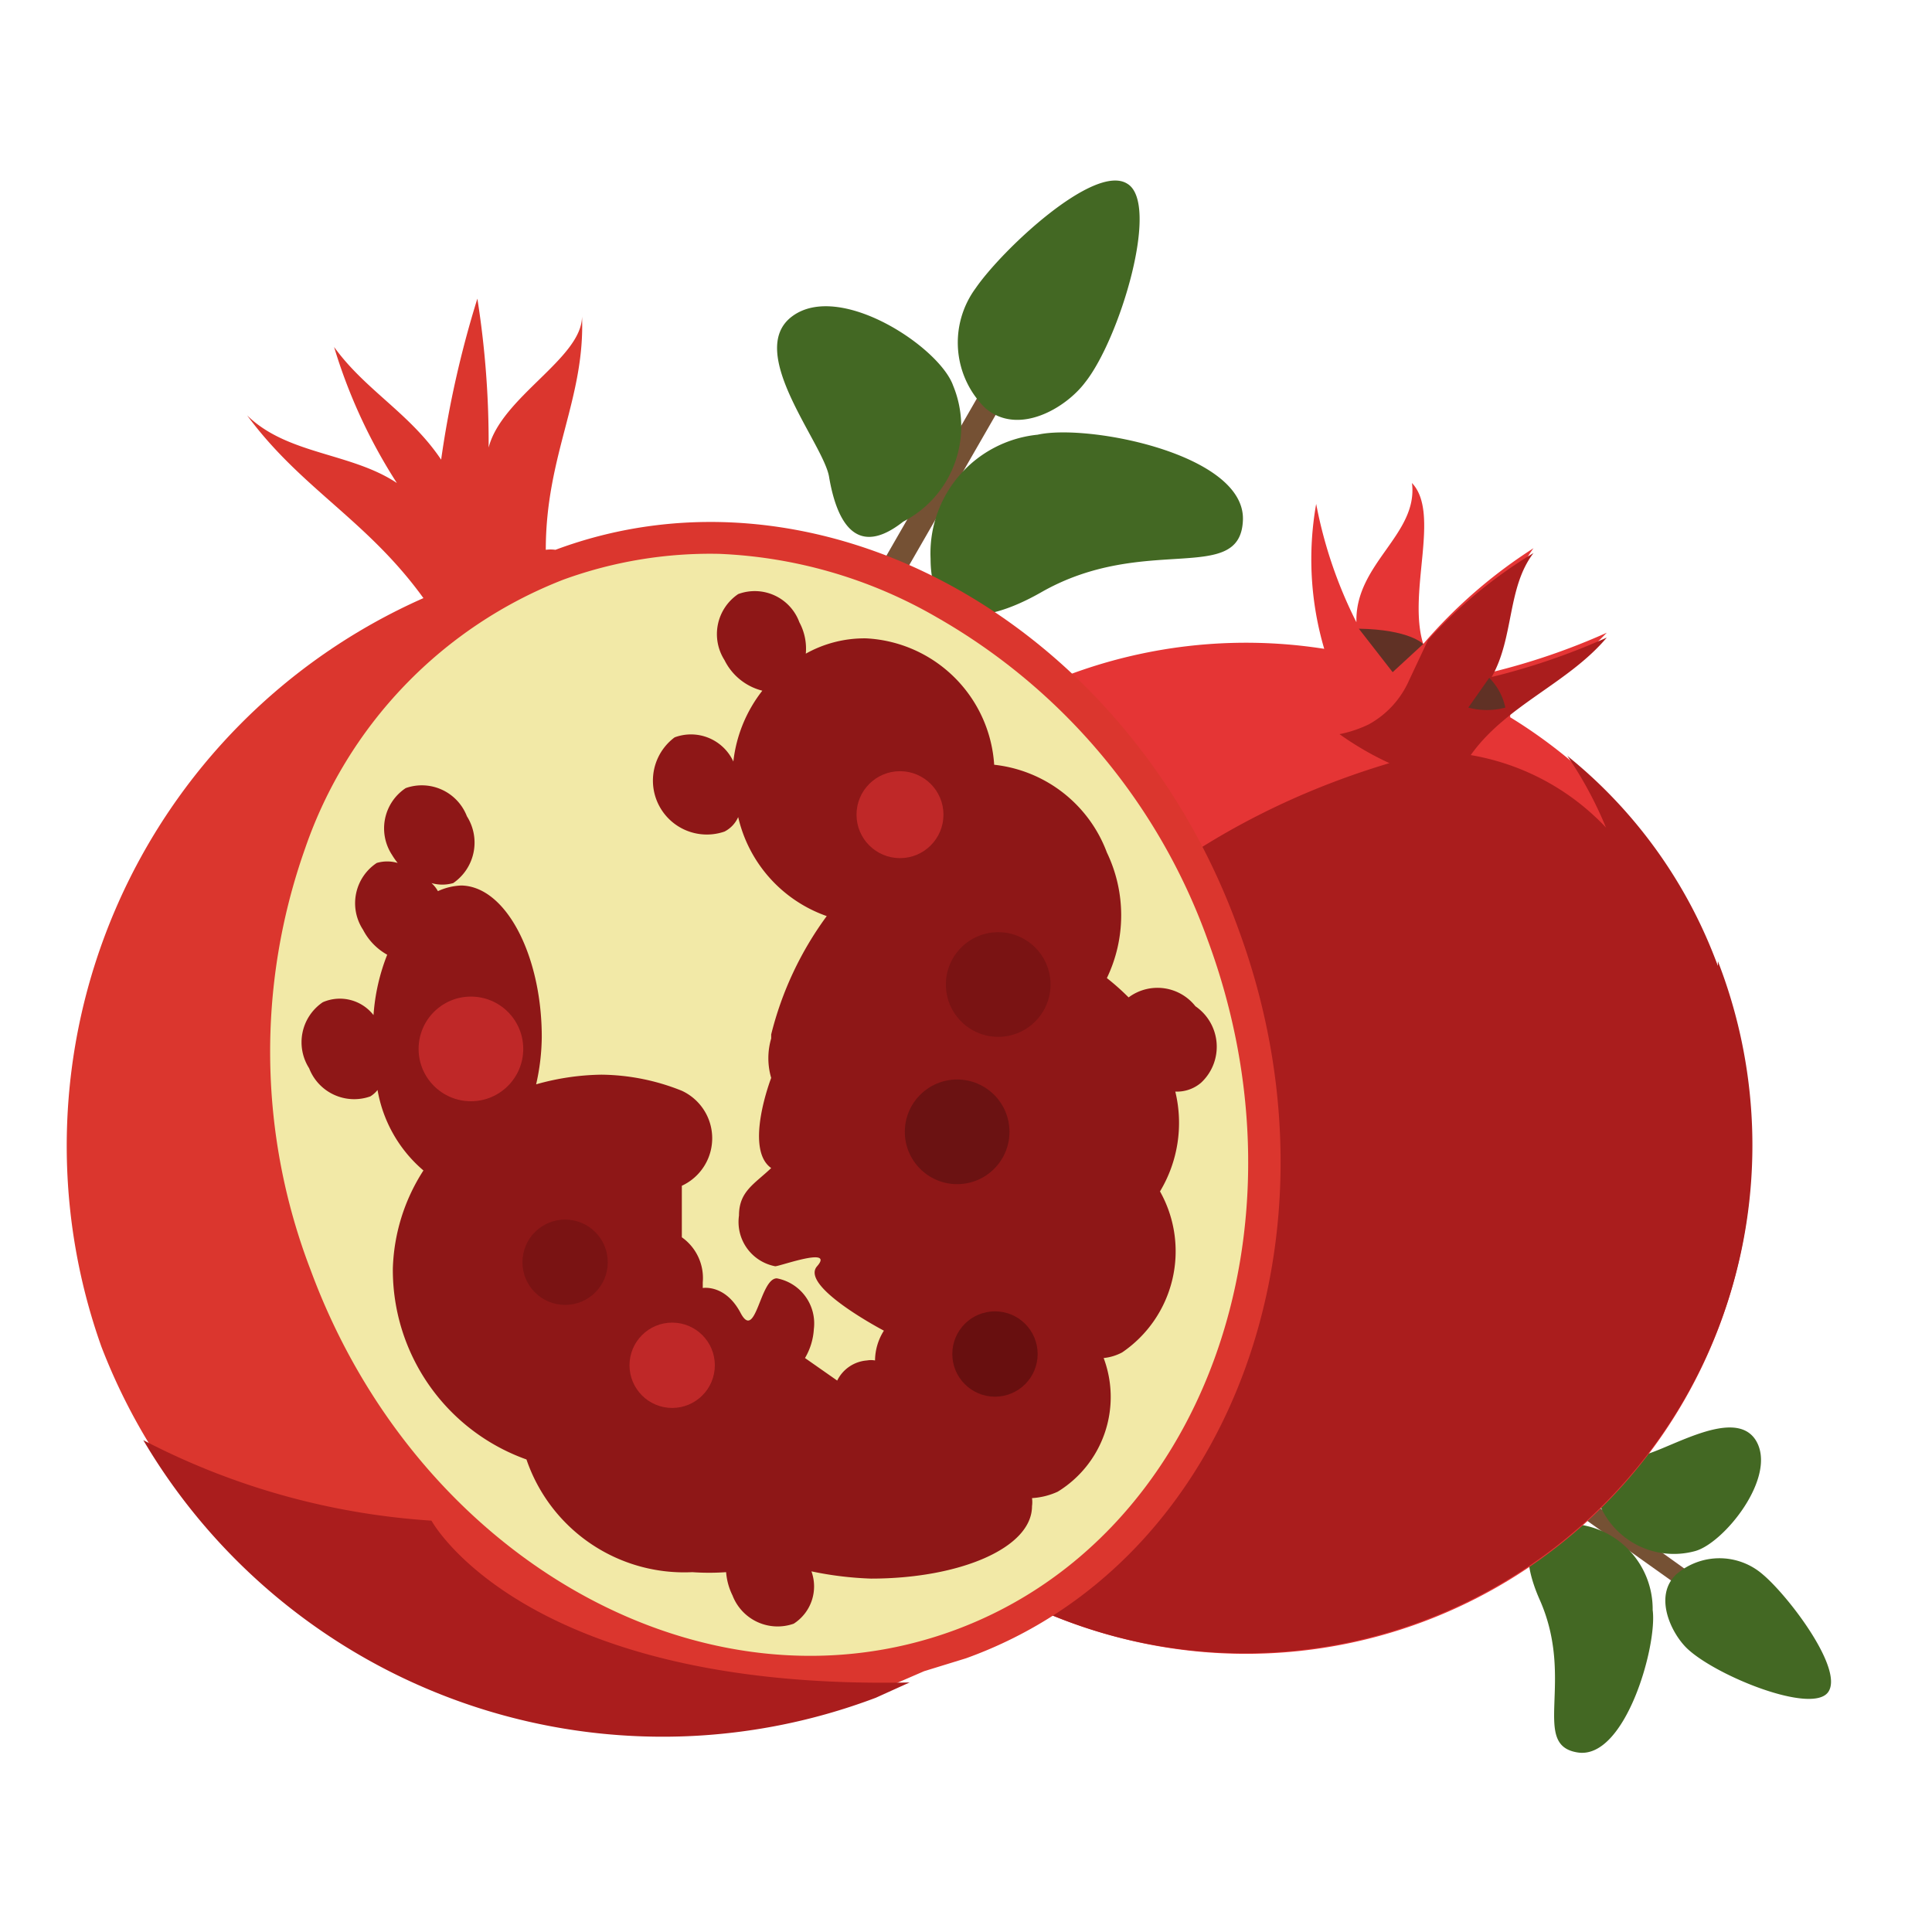
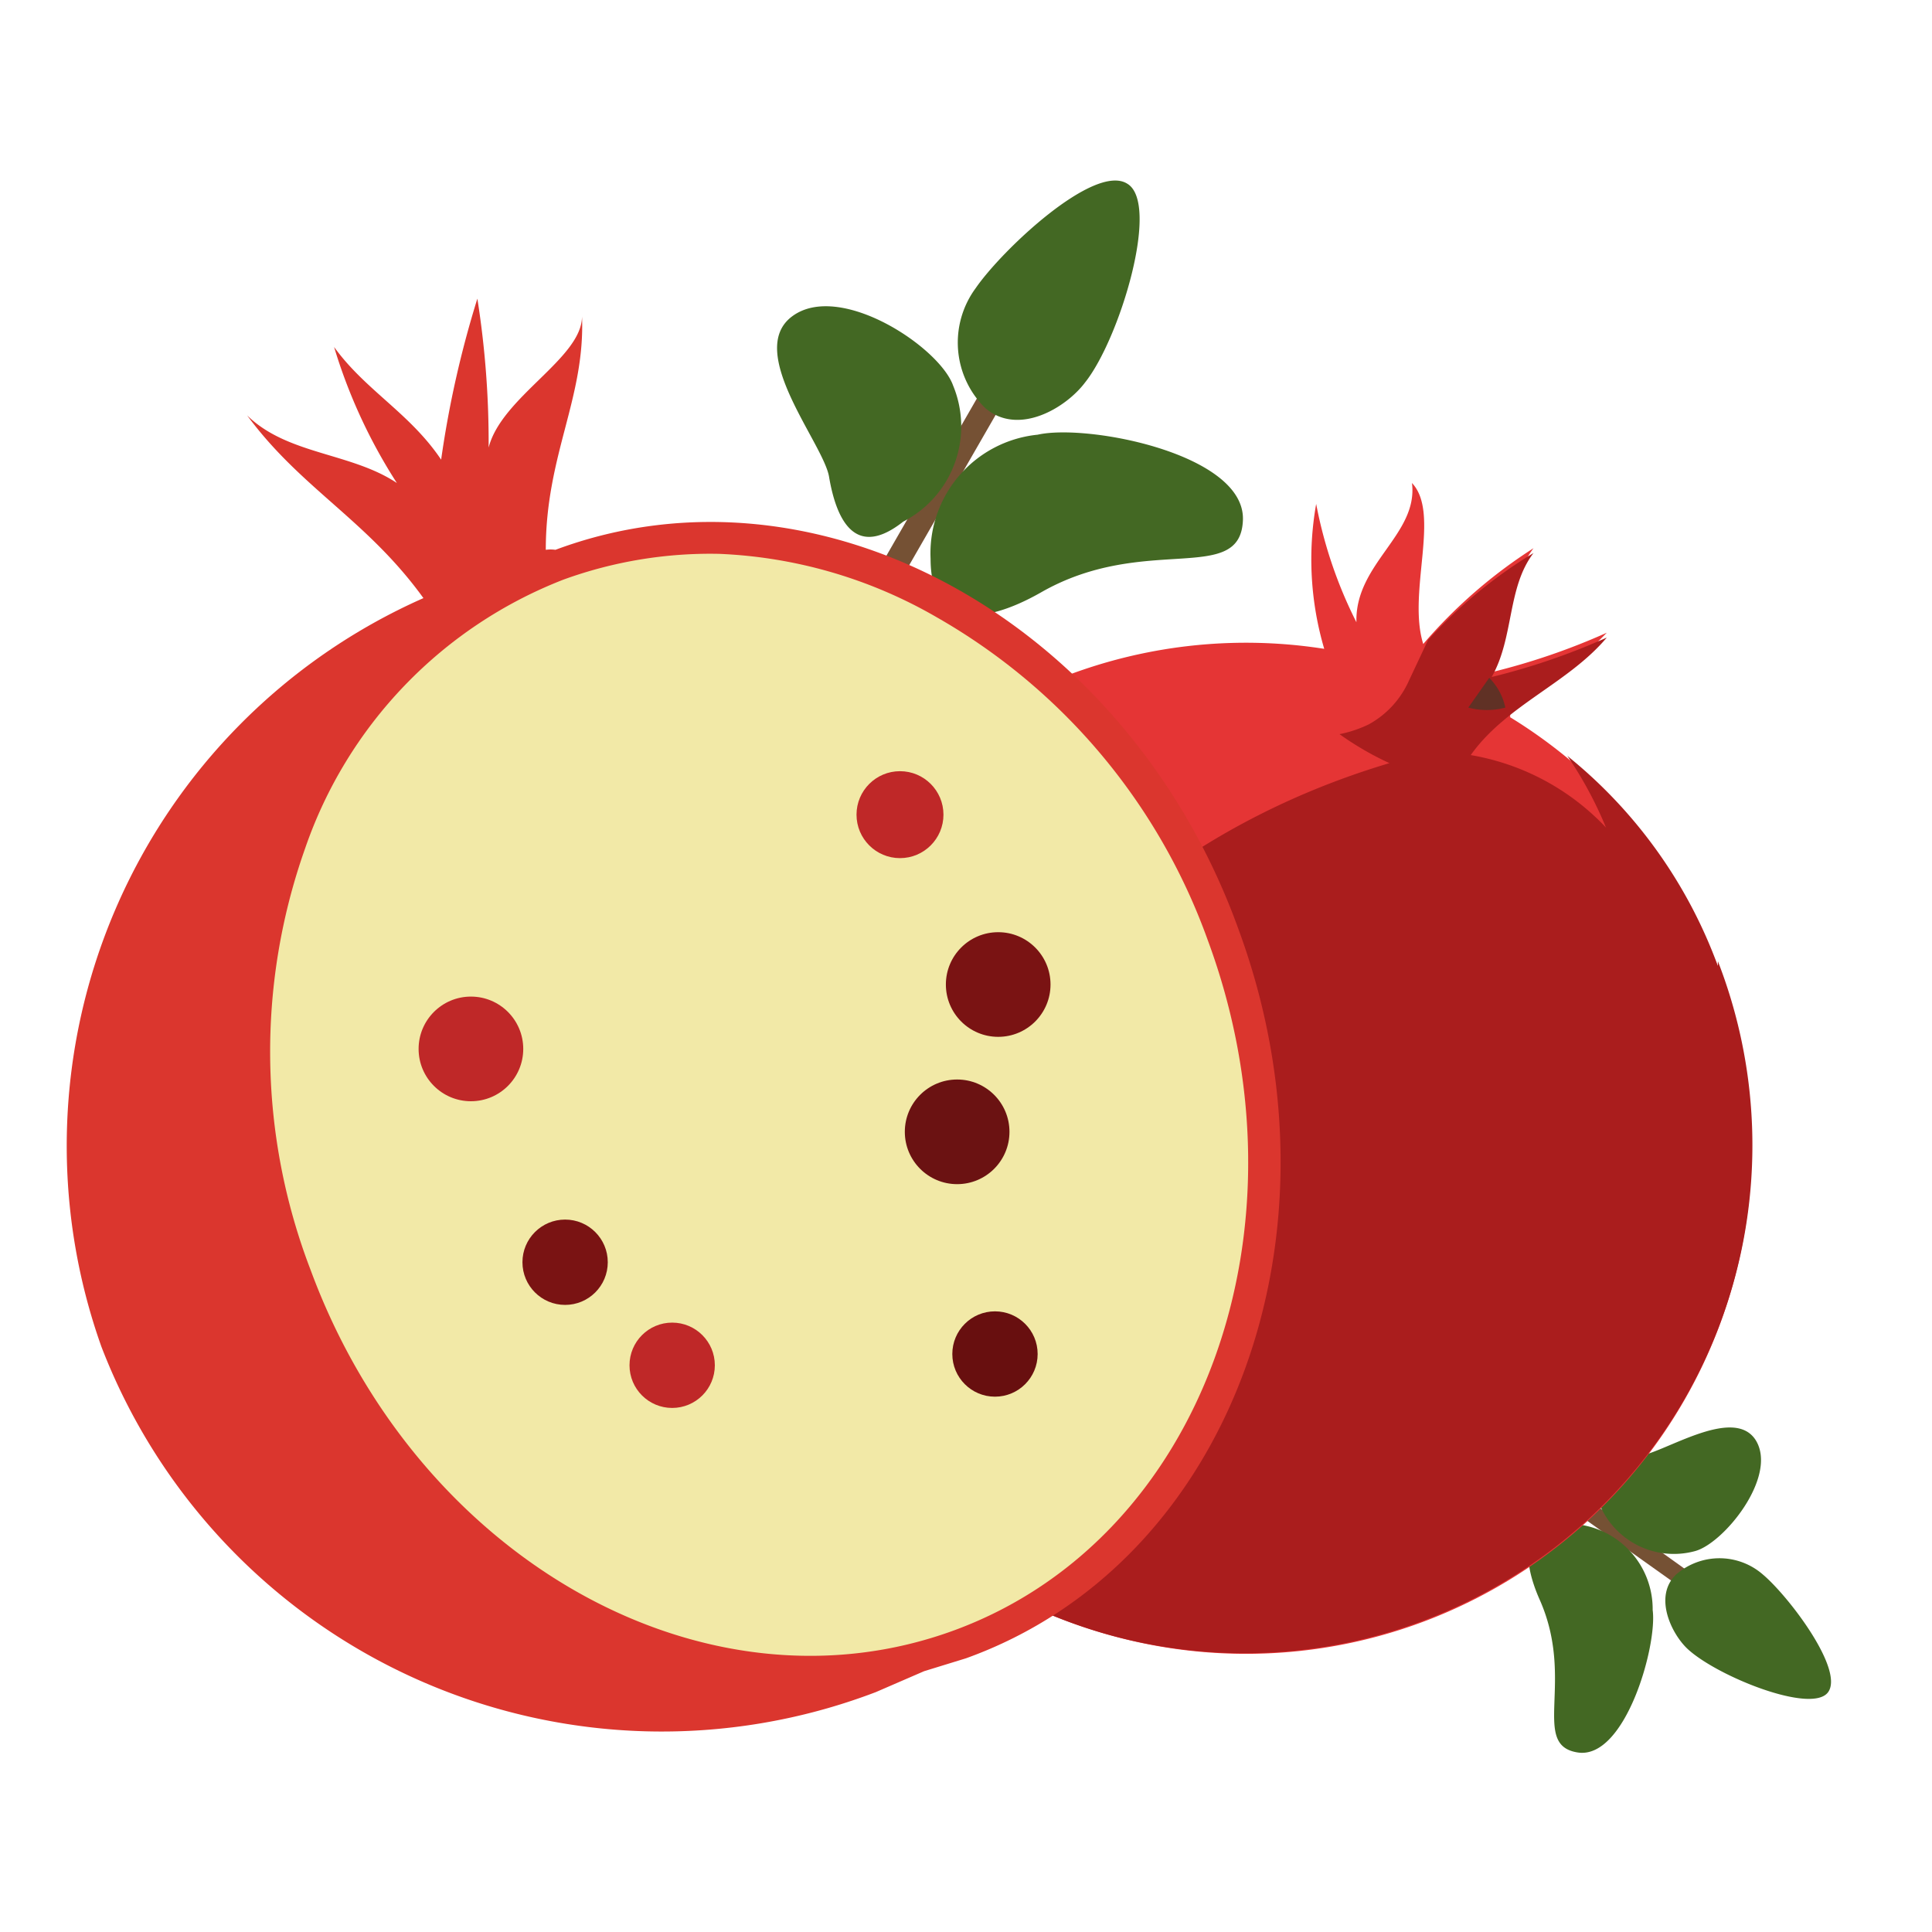
<svg xmlns="http://www.w3.org/2000/svg" id="4add27a2-ec08-436c-b22a-87cff977e0be" data-name="Layer 1" viewBox="0 0 24 24">
  <title>crop_pomgranate</title>
  <polygon points="18.78 17.95 18.66 18.14 20.88 19.72 21 19.54 18.78 17.95" style="fill: #755134" />
  <path d="M20.53,20a1.06,1.06,0,0,0-1-1.07c-.61-.07-.65.39-.4.95.44,1-.12,1.8.47,1.89S20.59,20.44,20.53,20Z" style="fill: #436823" />
  <path d="M21.9,19.56a.82.82,0,0,0-1.08,0c-.28.27-.06.73.14.92.36.34,1.55.82,1.75.54S22.22,19.83,21.9,19.56Z" style="fill: #436823" />
  <path d="M21.81,17.89c-.28-.44-1.17.18-1.47.2s-.72.17-.46.62a1,1,0,0,0,1.17.56C21.41,19.18,22.09,18.34,21.81,17.89Z" style="fill: #436823" />
  <path d="M18.76,8.86a7.43,7.43,0,0,0,1.2-1,8.31,8.31,0,0,1-1.43.49c.28-.49.19-1.11.52-1.54A6.2,6.2,0,0,0,17.68,8c-.2-.64.22-1.62-.14-2,.08.64-.71,1-.69,1.73a5.55,5.55,0,0,1-.5-1.47,3.94,3.94,0,0,0,.1,1.8,6.28,6.28,0,1,0,2.31.85Z" style="fill: #e53535" />
  <path d="M21.34,12a6,6,0,0,0-1.87-2.61,4.84,4.84,0,0,1,.48.89,3,3,0,0,0-1.68-.9c.44-.62,1.21-.89,1.69-1.46a8.31,8.31,0,0,1-1.43.49c.28-.49.19-1.11.52-1.54a5.84,5.84,0,0,0-1.31,1.08l-.24.51A1.15,1.15,0,0,1,17,9a1.5,1.5,0,0,1-.36.12,3.77,3.77,0,0,0,.62.36C12.16,11,10,16,11.63,19.23a6.7,6.7,0,0,0,1.15.71,6.31,6.31,0,0,0,8.56-8Z" style="fill: #aa1d1d" />
-   <path d="M16.88,7.81l.42.54L17.68,8S17.51,7.82,16.88,7.81Z" style="fill: #603125" />
  <path d="M18.5,8.42l-.26.37a.89.89,0,0,0,.46,0A.75.75,0,0,0,18.5,8.42Z" style="fill: #603125" />
  <polygon points="12.21 4.82 10.34 8.07 10.61 8.21 12.48 4.96 12.21 4.82" style="fill: #755134" />
  <path d="M12.89,5.4a1.48,1.48,0,0,0-1.33,1.54c0,.85.63.84,1.37.42,1.29-.74,2.48-.08,2.51-.9S13.51,5.26,12.89,5.4Z" style="fill: #436823" />
  <path d="M14,2.28c-.41-.25-1.55.82-1.88,1.3a1.14,1.14,0,0,0,.12,1.49c.41.35,1,0,1.24-.32C13.91,4.21,14.42,2.52,14,2.28Z" style="fill: #436823" />
  <path d="M11.84,4.79c-.17-.48-1.41-1.3-2-.86s.4,1.59.46,2c.1.58.35,1,.92.55A1.33,1.33,0,0,0,11.84,4.79Z" style="fill: #436823" />
  <ellipse cx="11.76" cy="15.77" rx="2.36" ry="0.87" transform="translate(-4.24 27.22) rotate(-88.88)" style="fill: #aa1d1d" />
  <path d="M15.38,11.53C14,7.72,10.17,5.61,6.9,6.83a.43.43,0,0,0-.12,0c0-1.18.49-1.88.45-2.9,0,.52-1,1-1.16,1.63a11.44,11.44,0,0,0-.14-1.85,12.67,12.67,0,0,0-.45,2c-.39-.58-.94-.86-1.33-1.4A6.67,6.67,0,0,0,4.93,6c-.57-.38-1.36-.35-1.86-.84.67.91,1.49,1.3,2.19,2.27a7.44,7.44,0,0,0-4,9.3,7.46,7.46,0,0,0,9.62,4.29l.6-.26.52-.16C15.28,19.42,16.79,15.34,15.38,11.53Z" style="fill: #db362e" />
  <path d="M8.93,6.88A5.34,5.34,0,0,0,7,7.2a5.5,5.5,0,0,0-3.21,3.34,7.56,7.56,0,0,0,.07,5.24c1.33,3.6,4.91,5.61,8,4.47s4.47-5,3.14-8.58a7.55,7.55,0,0,0-3.36-4A5.87,5.87,0,0,0,8.93,6.88Z" style="fill: #f2e9a7" />
-   <path d="M14.85,12.5a.6.6,0,0,0-.83-.11h0a3.08,3.08,0,0,0-.27-.24,1.8,1.8,0,0,0,0-1.56,1.69,1.69,0,0,0-1.4-1.09,1.68,1.68,0,0,0-1.59-1.57,1.49,1.49,0,0,0-.75.19.69.69,0,0,0-.08-.39.59.59,0,0,0-.76-.35A.6.6,0,0,0,9,8.2a.72.72,0,0,0,.47.38,1.74,1.74,0,0,0-.36.88.58.58,0,0,0-.73-.3A.67.67,0,0,0,9,10.33a.37.37,0,0,0,.17-.18,1.71,1.71,0,0,0,1.1,1.23,4.18,4.18,0,0,0-.69,1.47v.05a.87.87,0,0,0,0,.49s-.34.88,0,1.12c-.21.2-.4.29-.4.59a.56.56,0,0,0,.45.63c.06,0,.74-.25.52,0s.83.8.83.8a.7.7,0,0,0-.11.37v0a.29.29,0,0,0-.1,0,.45.45,0,0,0-.37.25L10,16.87a.8.8,0,0,0,.11-.36.57.57,0,0,0-.46-.63c-.21,0-.26.79-.45.43S8.73,16,8.73,16s0-.05,0-.07a.62.62,0,0,0-.26-.56l0-.64a.65.65,0,0,0,0-1.18v0a2.74,2.74,0,0,0-1-.2,3.11,3.11,0,0,0-.81.12,2.73,2.73,0,0,0,.07-.59c0-1-.44-1.87-1-1.88a.77.77,0,0,0-.29.07h0a.39.39,0,0,0-.08-.1.49.49,0,0,0,.27,0,.61.61,0,0,0,.17-.83.6.6,0,0,0-.76-.35.6.6,0,0,0-.17.83.86.86,0,0,0,.07.1.46.46,0,0,0-.26,0,.6.6,0,0,0-.17.83.75.75,0,0,0,.3.31,2.5,2.5,0,0,0-.17.75.53.53,0,0,0-.63-.16.6.6,0,0,0-.17.82.6.6,0,0,0,.76.35.34.34,0,0,0,.09-.08,1.69,1.69,0,0,0,.57,1,2.37,2.37,0,0,0-.38,1.22,2.5,2.5,0,0,0,1.66,2.37,2.07,2.07,0,0,0,2.06,1.4,3,3,0,0,0,.42,0,.79.79,0,0,0,.08.29.6.6,0,0,0,.76.35.55.55,0,0,0,.22-.65,4.28,4.28,0,0,0,.74.09c1.1,0,2-.38,2-.9a.36.36,0,0,0,0-.1.89.89,0,0,0,.32-.08,1.38,1.38,0,0,0,.57-1.66.62.62,0,0,0,.23-.07,1.52,1.52,0,0,0,.47-2l0,0a1.65,1.65,0,0,0,.19-1.24.46.46,0,0,0,.32-.11A.61.61,0,0,0,14.85,12.5Z" style="fill: #8e1717" />
  <circle cx="11.18" cy="10.12" r="0.54" style="fill: #bf2828" />
  <circle cx="11.89" cy="14.06" r="0.65" style="fill: #6b1212" />
  <circle cx="12.4" cy="12.23" r="0.65" style="fill: #7a1313" />
  <circle cx="5.85" cy="13.03" r="0.65" style="fill: #bf2828" />
  <circle cx="8.35" cy="16.96" r="0.53" style="fill: #bf2828" />
  <circle cx="12.36" cy="16.82" r="0.53" style="fill: #680f0f" />
  <circle cx="7.02" cy="15.68" r="0.53" style="fill: #7a1313" />
-   <path d="M5.36,18.89a9,9,0,0,1-3.58-1,7.49,7.49,0,0,0,9.1,3.2l.42-.19C6.5,21,5.36,18.89,5.36,18.89Z" style="fill: #aa1d1d" />
</svg>